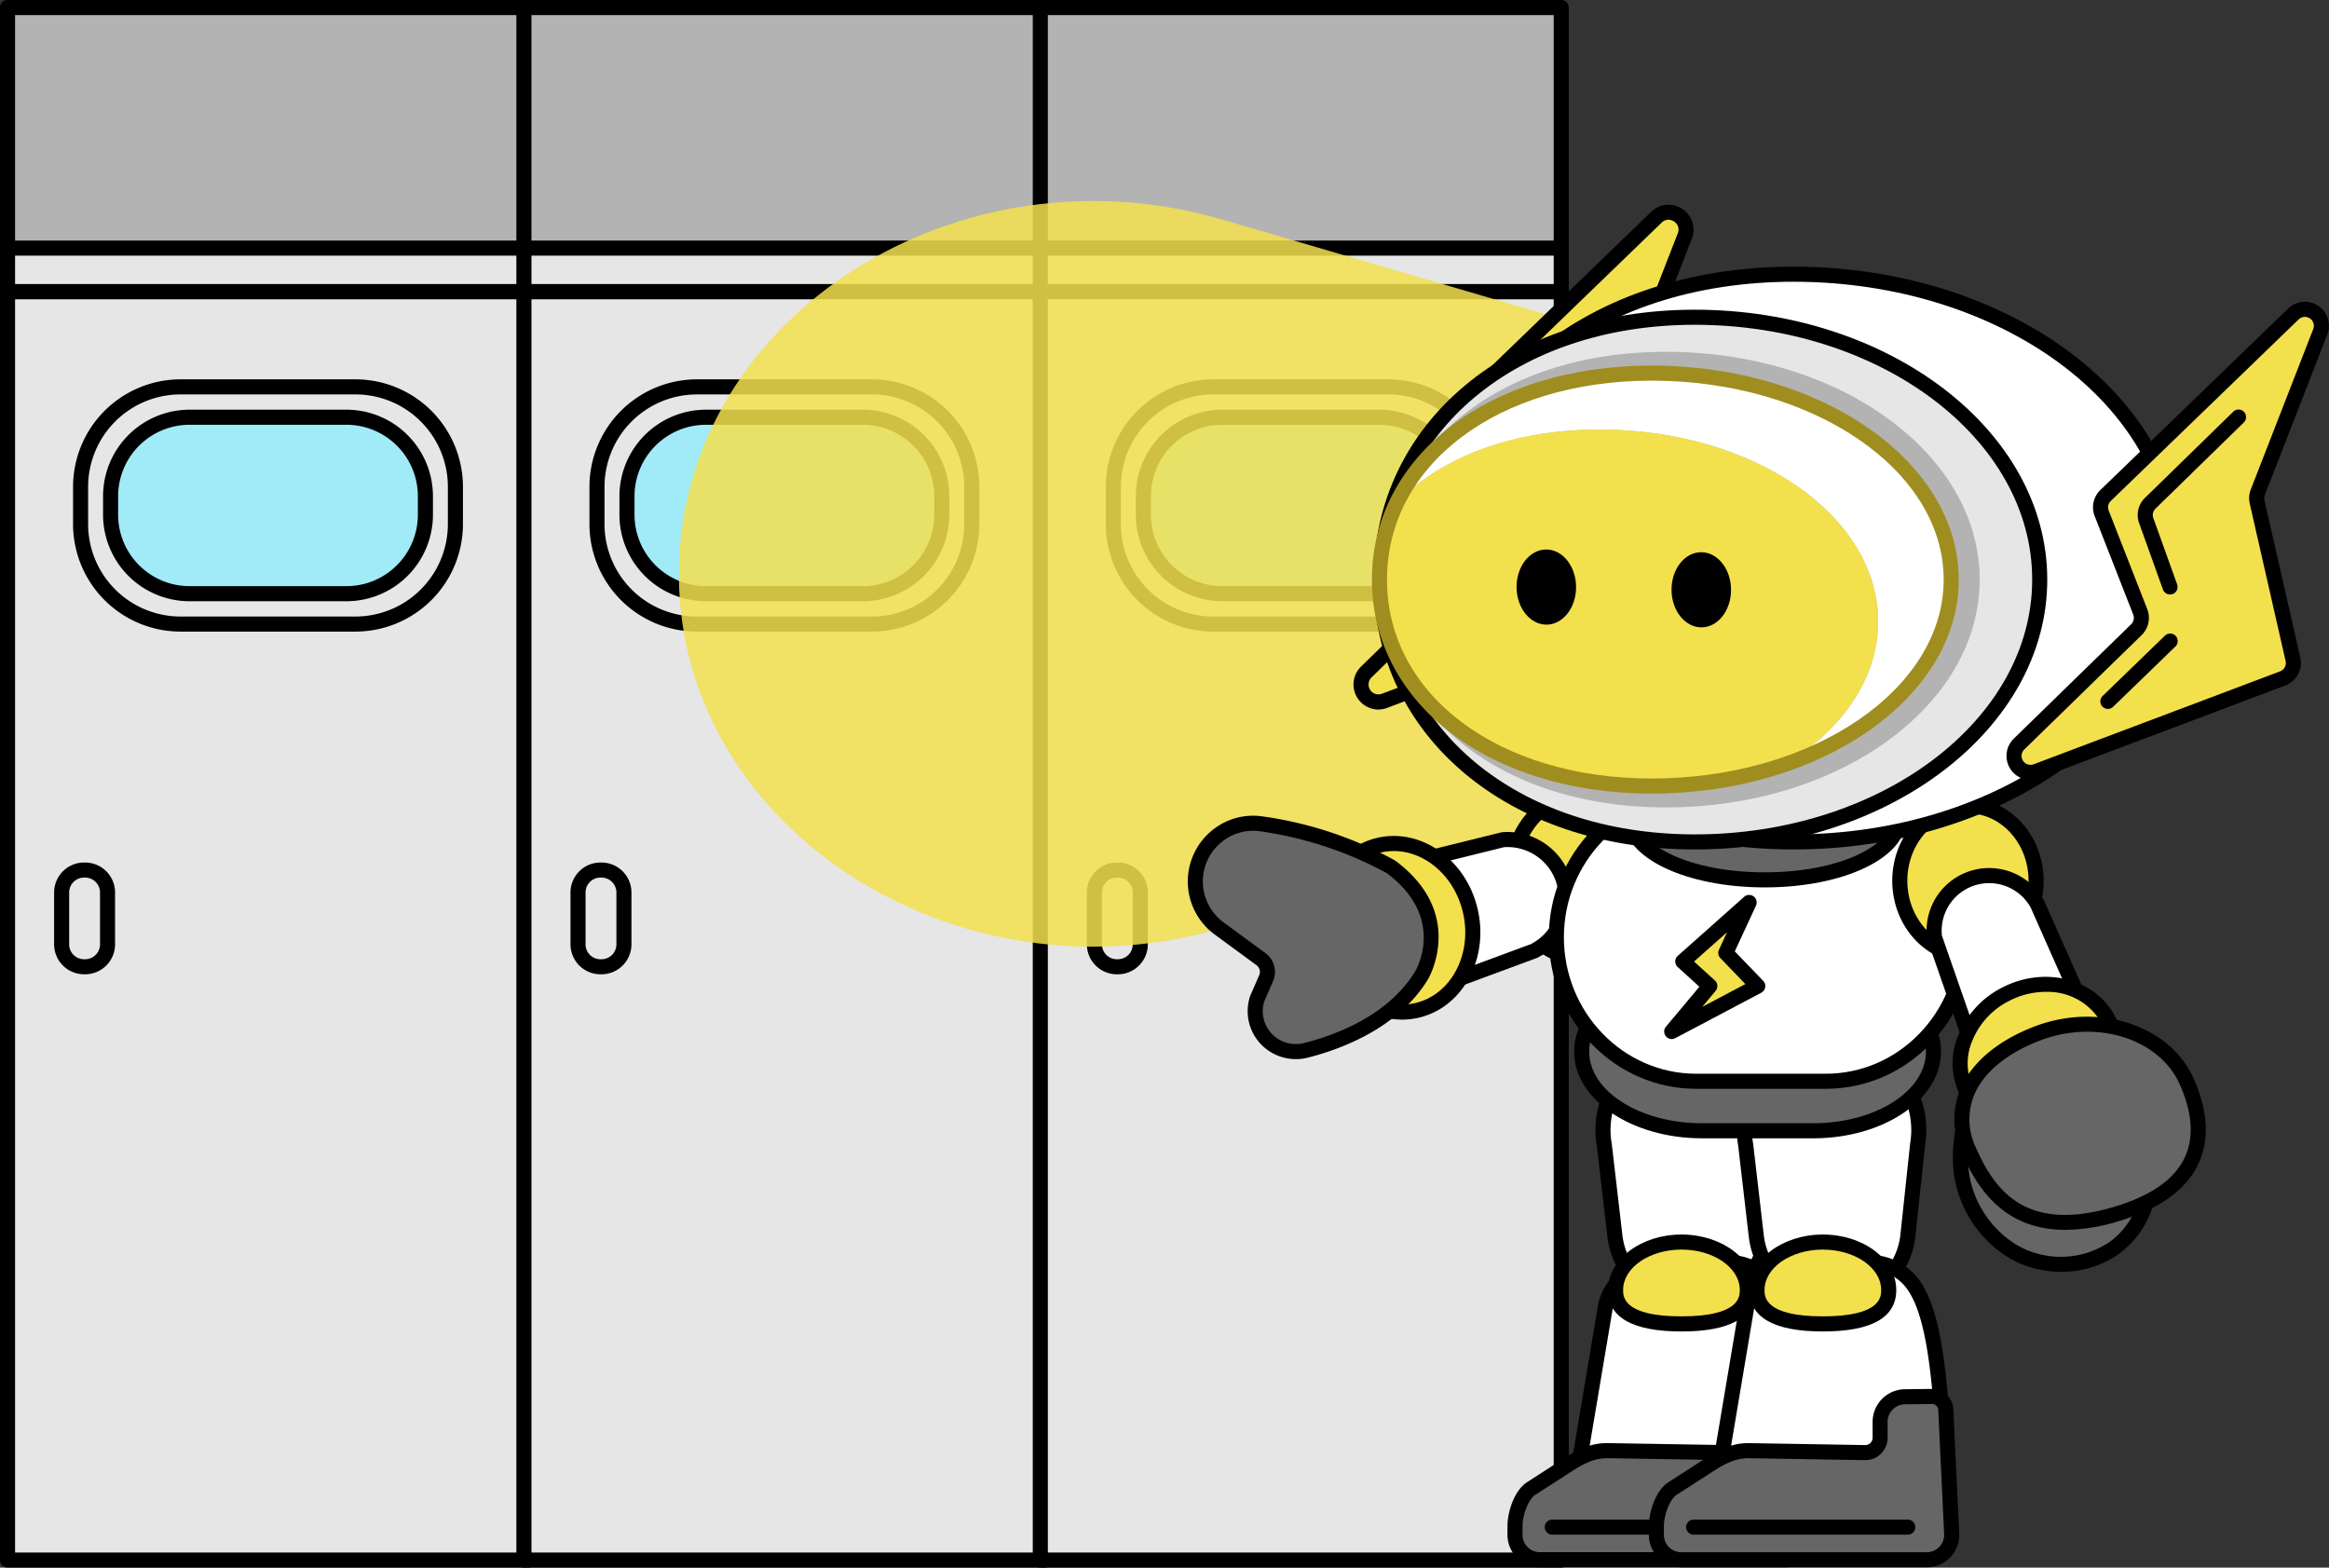
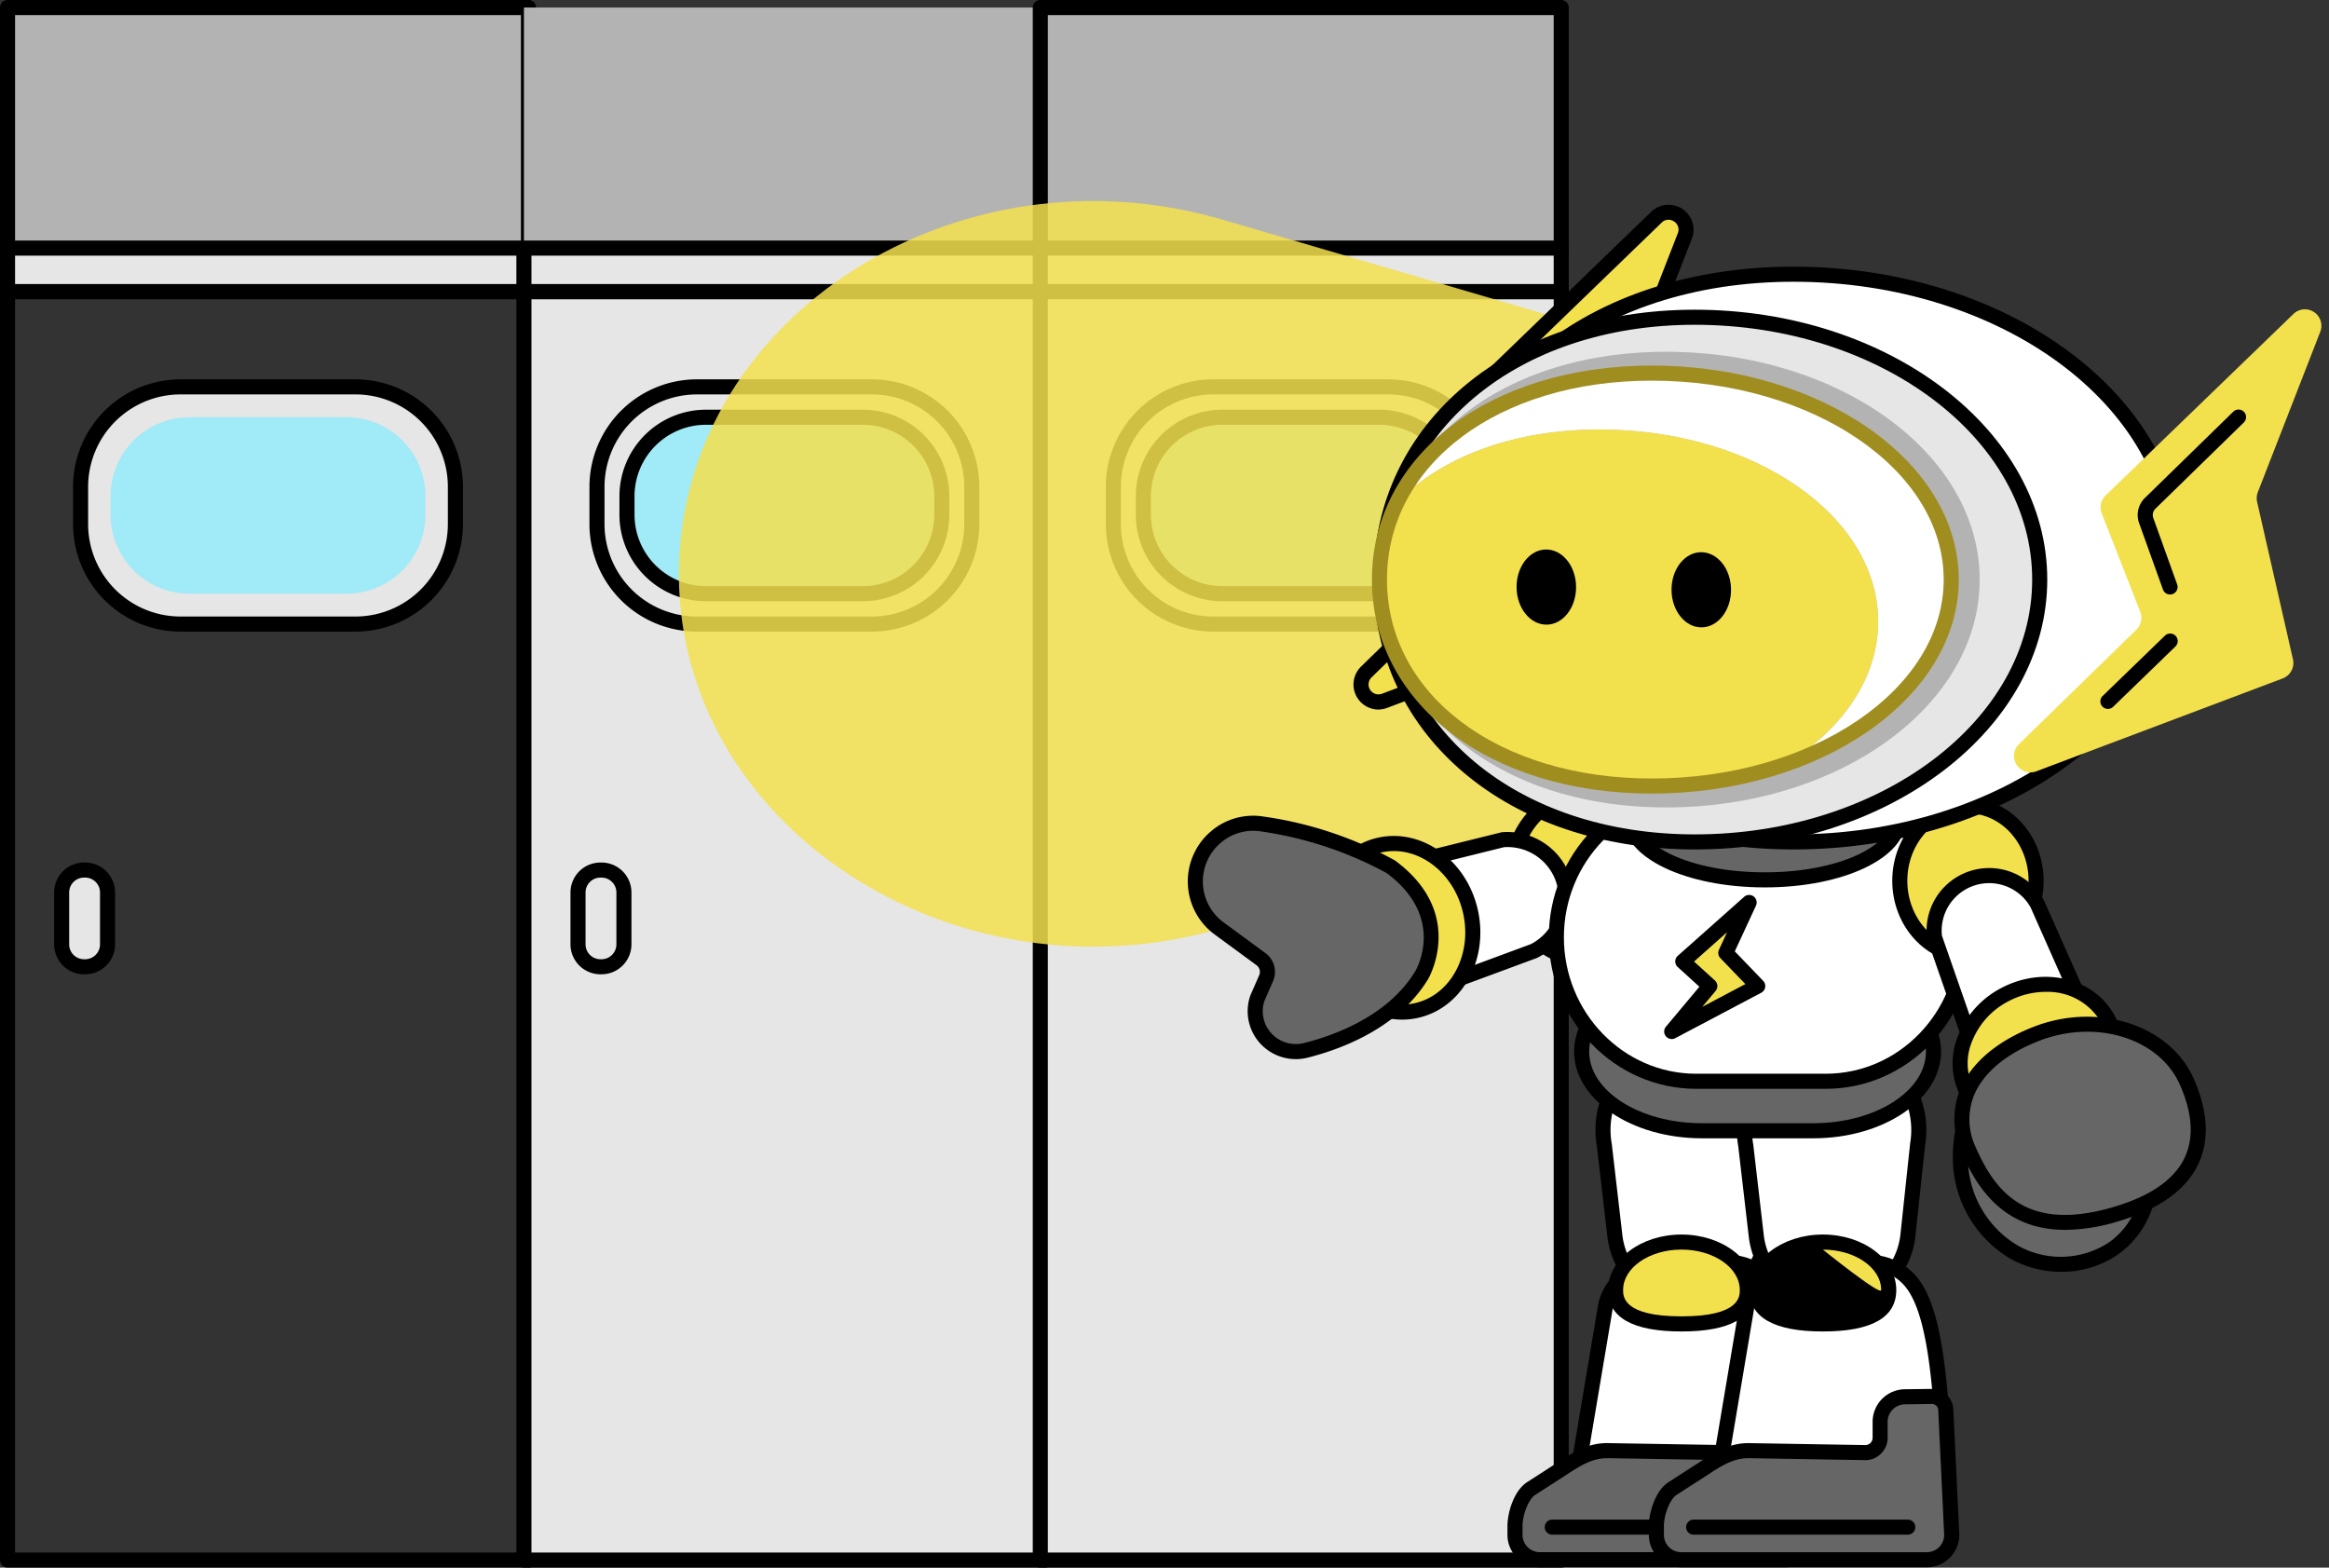
<svg xmlns="http://www.w3.org/2000/svg" id="グループ_7921" data-name="グループ 7921" width="438.022" height="294.805" viewBox="0 0 438.022 294.805">
  <rect x="0" y="0" width="438.022" height="294.805" fill="#333333" stroke="none" />
  <defs>
    <clipPath id="clip-path">
      <rect id="長方形_5041" data-name="長方形 5041" width="438.022" height="294.805" fill="none" />
    </clipPath>
    <clipPath id="clip-path-4">
      <rect id="長方形_5030" data-name="長方形 5030" width="238.86" height="140.227" transform="translate(127.682 37.804)" fill="none" />
    </clipPath>
  </defs>
  <g id="グループ_6305" data-name="グループ 6305" clip-path="url(#clip-path)">
-     <rect id="長方形_5020" data-name="長方形 5020" width="97.973" height="238.524" transform="translate(1.418 54.864)" fill="#e6e6e6" />
    <g id="グループ_6281" data-name="グループ 6281">
      <g id="グループ_6280" data-name="グループ 6280" clip-path="url(#clip-path)">
        <path id="パス_22197" data-name="パス 22197" d="M99.391,294.8H1.417A1.417,1.417,0,0,1,0,293.388V54.864a1.417,1.417,0,0,1,1.417-1.417H99.391a1.417,1.417,0,0,1,1.417,1.417V293.388a1.417,1.417,0,0,1-1.417,1.417M2.835,291.971H97.973V56.282H2.835Z" />
        <rect id="長方形_5021" data-name="長方形 5021" width="97.973" height="45.38" transform="translate(1.418 1.418)" fill="#b3b3b3" />
        <path id="パス_22198" data-name="パス 22198" d="M99.391,48.215H1.417A1.418,1.418,0,0,1,0,46.8V1.418A1.418,1.418,0,0,1,1.417,0H99.391a1.418,1.418,0,0,1,1.417,1.418V46.8a1.418,1.418,0,0,1-1.417,1.417M2.835,45.38H97.973V2.835H2.835Z" />
        <path id="パス_22199" data-name="パス 22199" d="M66.867,117.359H33.94A18.783,18.783,0,0,1,15.157,98.576V91.539A18.783,18.783,0,0,1,33.94,72.756H66.867A18.783,18.783,0,0,1,85.65,91.539v7.037a18.783,18.783,0,0,1-18.783,18.783" fill="#e6e6e6" />
        <path id="パス_22200" data-name="パス 22200" d="M66.867,118.777H33.94a20.224,20.224,0,0,1-20.2-20.2V91.539a20.224,20.224,0,0,1,20.2-20.2H66.867a20.224,20.224,0,0,1,20.2,20.2v7.037a20.224,20.224,0,0,1-20.2,20.2M33.94,74.173A17.385,17.385,0,0,0,16.575,91.539v7.037A17.385,17.385,0,0,0,33.94,115.942H66.867A17.385,17.385,0,0,0,84.232,98.576V91.539A17.385,17.385,0,0,0,66.867,74.173Z" />
        <path id="パス_22201" data-name="パス 22201" d="M65.16,111.65H35.648A14.848,14.848,0,0,1,20.8,96.8v-3.49A14.848,14.848,0,0,1,35.648,78.464H65.16A14.848,14.848,0,0,1,80.008,93.312V96.8A14.848,14.848,0,0,1,65.16,111.65" fill="#a1eaf7" />
-         <path id="パス_22202" data-name="パス 22202" d="M65.16,113.068H35.648A16.285,16.285,0,0,1,19.382,96.8V93.313A16.285,16.285,0,0,1,35.648,77.047H65.16A16.285,16.285,0,0,1,81.426,93.313V96.8A16.285,16.285,0,0,1,65.16,113.068M35.648,79.882A13.446,13.446,0,0,0,22.217,93.313V96.8a13.446,13.446,0,0,0,13.431,13.431H65.16A13.446,13.446,0,0,0,78.591,96.8V93.313A13.446,13.446,0,0,0,65.16,79.882Z" />
        <rect id="長方形_5022" data-name="長方形 5022" width="97.973" height="8.173" transform="translate(1.418 46.66)" fill="#e6e6e6" />
        <path id="パス_22203" data-name="パス 22203" d="M99.391,56.25H1.417A1.417,1.417,0,0,1,0,54.833V46.66a1.417,1.417,0,0,1,1.417-1.417H99.391a1.417,1.417,0,0,1,1.417,1.417v8.173a1.417,1.417,0,0,1-1.417,1.417M2.835,53.415H97.973V48.077H2.835Z" />
        <path id="パス_22204" data-name="パス 22204" d="M16.008,181.807h-.2a4.215,4.215,0,0,1-4.215-4.215v-9.754a4.215,4.215,0,0,1,4.215-4.214h.2a4.215,4.215,0,0,1,4.215,4.214v9.754a4.215,4.215,0,0,1-4.215,4.215" fill="#e6e6e6" />
        <path id="パス_22205" data-name="パス 22205" d="M16.009,183.224h-.2a5.639,5.639,0,0,1-5.632-5.632v-9.754a5.638,5.638,0,0,1,5.632-5.632h.2a5.638,5.638,0,0,1,5.632,5.632v9.754a5.639,5.639,0,0,1-5.632,5.632m-.2-18.184a2.8,2.8,0,0,0-2.8,2.8v9.754a2.8,2.8,0,0,0,2.8,2.8h.2a2.8,2.8,0,0,0,2.8-2.8v-9.754a2.8,2.8,0,0,0-2.8-2.8Z" />
        <rect id="長方形_5023" data-name="長方形 5023" width="97.973" height="238.524" transform="translate(98.536 54.864)" fill="#e6e6e6" />
        <path id="パス_22206" data-name="パス 22206" d="M196.509,294.8H98.536a1.417,1.417,0,0,1-1.418-1.417V54.864a1.417,1.417,0,0,1,1.418-1.417h97.973a1.416,1.416,0,0,1,1.417,1.417V293.388a1.416,1.416,0,0,1-1.417,1.417m-96.556-2.834h95.138V56.282H99.953Z" />
        <rect id="長方形_5024" data-name="長方形 5024" width="97.973" height="45.38" transform="translate(98.536 1.418)" fill="#b3b3b3" />
-         <path id="パス_22207" data-name="パス 22207" d="M196.509,48.215H98.536A1.418,1.418,0,0,1,97.118,46.8V1.418A1.418,1.418,0,0,1,98.536,0h97.973a1.417,1.417,0,0,1,1.417,1.418V46.8a1.417,1.417,0,0,1-1.417,1.417M99.953,45.38h95.138V2.835H99.953Z" />
        <path id="パス_22208" data-name="パス 22208" d="M163.985,117.359H131.058a18.783,18.783,0,0,1-18.783-18.783V91.539a18.783,18.783,0,0,1,18.783-18.783h32.927a18.783,18.783,0,0,1,18.783,18.783v7.037a18.783,18.783,0,0,1-18.783,18.783" fill="#e6e6e6" />
        <path id="パス_22209" data-name="パス 22209" d="M163.986,118.777H131.059a20.224,20.224,0,0,1-20.2-20.2V91.539a20.224,20.224,0,0,1,20.2-20.2h32.927a20.224,20.224,0,0,1,20.2,20.2v7.037a20.224,20.224,0,0,1-20.2,20.2m-32.927-44.6a17.385,17.385,0,0,0-17.365,17.366v7.037a17.385,17.385,0,0,0,17.365,17.366h32.927a17.385,17.385,0,0,0,17.365-17.366V91.539a17.385,17.385,0,0,0-17.365-17.366Z" />
        <path id="パス_22210" data-name="パス 22210" d="M162.278,111.65H132.766A14.848,14.848,0,0,1,117.918,96.8v-3.49a14.848,14.848,0,0,1,14.848-14.848h29.512a14.848,14.848,0,0,1,14.848,14.848V96.8a14.848,14.848,0,0,1-14.848,14.848" fill="#a1eaf7" />
        <path id="パス_22211" data-name="パス 22211" d="M162.278,113.068H132.766A16.285,16.285,0,0,1,116.5,96.8V93.313a16.285,16.285,0,0,1,16.266-16.266h29.512a16.285,16.285,0,0,1,16.266,16.266V96.8a16.285,16.285,0,0,1-16.266,16.266M132.766,79.882a13.446,13.446,0,0,0-13.431,13.431V96.8a13.446,13.446,0,0,0,13.431,13.431h29.512A13.446,13.446,0,0,0,175.709,96.8V93.313a13.446,13.446,0,0,0-13.431-13.431Z" />
        <rect id="長方形_5025" data-name="長方形 5025" width="97.973" height="8.173" transform="translate(98.536 46.66)" fill="#e6e6e6" />
        <path id="パス_22212" data-name="パス 22212" d="M196.509,56.25H98.536a1.417,1.417,0,0,1-1.418-1.417V46.66a1.417,1.417,0,0,1,1.418-1.417h97.973a1.416,1.416,0,0,1,1.417,1.417v8.173a1.416,1.416,0,0,1-1.417,1.417M99.953,53.415h95.138V48.077H99.953Z" />
        <path id="パス_22213" data-name="パス 22213" d="M113.126,181.807h-.2a4.215,4.215,0,0,1-4.215-4.215v-9.754a4.215,4.215,0,0,1,4.215-4.214h.2a4.215,4.215,0,0,1,4.215,4.214v9.754a4.215,4.215,0,0,1-4.215,4.215" fill="#e6e6e6" />
        <path id="パス_22214" data-name="パス 22214" d="M113.127,183.224h-.2a5.639,5.639,0,0,1-5.632-5.632v-9.754a5.638,5.638,0,0,1,5.632-5.632h.2a5.638,5.638,0,0,1,5.632,5.632v9.754a5.639,5.639,0,0,1-5.632,5.632m-.2-18.184a2.8,2.8,0,0,0-2.8,2.8v9.754a2.8,2.8,0,0,0,2.8,2.8h.2a2.8,2.8,0,0,0,2.8-2.8v-9.754a2.8,2.8,0,0,0-2.8-2.8Z" />
        <rect id="長方形_5026" data-name="長方形 5026" width="97.973" height="238.524" transform="translate(195.654 54.864)" fill="#e6e6e6" />
        <path id="パス_22215" data-name="パス 22215" d="M293.627,294.8H195.653a1.417,1.417,0,0,1-1.417-1.417V54.864a1.417,1.417,0,0,1,1.417-1.417h97.974a1.416,1.416,0,0,1,1.417,1.417V293.388a1.416,1.416,0,0,1-1.417,1.417m-96.556-2.834H292.21V56.282H197.071Z" />
        <rect id="長方形_5027" data-name="長方形 5027" width="97.973" height="45.38" transform="translate(195.654 1.418)" fill="#b3b3b3" />
        <path id="パス_22216" data-name="パス 22216" d="M293.627,48.215H195.653a1.418,1.418,0,0,1-1.417-1.417V1.418A1.418,1.418,0,0,1,195.653,0h97.974a1.417,1.417,0,0,1,1.417,1.418V46.8a1.417,1.417,0,0,1-1.417,1.417M197.071,45.38H292.21V2.835H197.071Z" />
        <path id="パス_22217" data-name="パス 22217" d="M261.1,117.359H228.176a18.783,18.783,0,0,1-18.783-18.783V91.539a18.783,18.783,0,0,1,18.783-18.783H261.1a18.783,18.783,0,0,1,18.783,18.783v7.037A18.783,18.783,0,0,1,261.1,117.359" fill="#e6e6e6" />
        <path id="パス_22218" data-name="パス 22218" d="M261.1,118.777H228.177a20.223,20.223,0,0,1-20.2-20.2V91.539a20.223,20.223,0,0,1,20.2-20.2H261.1a20.223,20.223,0,0,1,20.2,20.2v7.037a20.223,20.223,0,0,1-20.2,20.2m-32.927-44.6a17.386,17.386,0,0,0-17.366,17.366v7.037a17.386,17.386,0,0,0,17.366,17.366H261.1A17.386,17.386,0,0,0,278.47,98.576V91.539A17.386,17.386,0,0,0,261.1,74.173Z" />
        <path id="パス_22219" data-name="パス 22219" d="M259.4,111.65H229.884A14.848,14.848,0,0,1,215.036,96.8v-3.49a14.848,14.848,0,0,1,14.848-14.848H259.4a14.848,14.848,0,0,1,14.848,14.848V96.8A14.848,14.848,0,0,1,259.4,111.65" fill="#a1eaf7" />
        <path id="パス_22220" data-name="パス 22220" d="M259.4,113.068H229.884A16.284,16.284,0,0,1,213.619,96.8V93.313a16.284,16.284,0,0,1,16.265-16.266H259.4a16.284,16.284,0,0,1,16.264,16.266V96.8A16.283,16.283,0,0,1,259.4,113.068M229.884,79.882a13.447,13.447,0,0,0-13.431,13.431V96.8a13.447,13.447,0,0,0,13.431,13.431H259.4A13.446,13.446,0,0,0,272.827,96.8V93.313A13.446,13.446,0,0,0,259.4,79.882Z" />
        <rect id="長方形_5028" data-name="長方形 5028" width="97.973" height="8.173" transform="translate(195.654 46.66)" fill="#e6e6e6" />
        <path id="パス_22221" data-name="パス 22221" d="M293.627,56.25H195.653a1.417,1.417,0,0,1-1.417-1.417V46.66a1.417,1.417,0,0,1,1.417-1.417h97.974a1.416,1.416,0,0,1,1.417,1.417v8.173a1.416,1.416,0,0,1-1.417,1.417m-96.556-2.835H292.21V48.077H197.071Z" />
        <path id="パス_22222" data-name="パス 22222" d="M210.244,181.807h-.2a4.215,4.215,0,0,1-4.215-4.215v-9.754a4.215,4.215,0,0,1,4.215-4.214h.2a4.215,4.215,0,0,1,4.215,4.214v9.754a4.215,4.215,0,0,1-4.215,4.215" fill="#e6e6e6" />
-         <path id="パス_22223" data-name="パス 22223" d="M210.244,183.224h-.2a5.639,5.639,0,0,1-5.632-5.632v-9.754a5.638,5.638,0,0,1,5.632-5.632h.2a5.638,5.638,0,0,1,5.632,5.632v9.754a5.638,5.638,0,0,1-5.632,5.632m-.2-18.184a2.8,2.8,0,0,0-2.8,2.8v9.754a2.8,2.8,0,0,0,2.8,2.8h.2a2.8,2.8,0,0,0,2.8-2.8v-9.754a2.8,2.8,0,0,0-2.8-2.8Z" />
      </g>
    </g>
    <g id="グループ_6286" data-name="グループ 6286">
      <g id="グループ_6285" data-name="グループ 6285" clip-path="url(#clip-path)">
        <g id="グループ_6284" data-name="グループ 6284" opacity="0.85" style="mix-blend-mode: screen;isolation: isolate">
          <g id="グループ_6283" data-name="グループ 6283">
            <g id="グループ_6282" data-name="グループ 6282" clip-path="url(#clip-path-4)">
              <path id="パス_22224" data-name="パス 22224" d="M366.542,109.19c0-22.663-26.592-41.47-61.513-45.154l.059-.718L229.914,41.305C180.25,26.762,129.007,59.284,127.707,106.17c-1.347,48.624,51.548,83.655,102.894,68.145l64.021-19.339c39.908-.694,71.92-20.92,71.92-45.786" fill="#f3e04d" />
            </g>
          </g>
        </g>
      </g>
    </g>
    <g id="グループ_6288" data-name="グループ 6288">
      <g id="グループ_6287" data-name="グループ 6287" clip-path="url(#clip-path)">
        <path id="パス_22225" data-name="パス 22225" d="M301.729,215.346l1.989,17.1a14.349,14.349,0,0,0,28.52-.135l1.835-17.2a16.4,16.4,0,1,0-32.344.239" fill="#fff" />
        <path id="パス_22226" data-name="パス 22226" d="M317.97,246.548A15.763,15.763,0,0,1,302.31,232.6l-1.984-17.055a17.818,17.818,0,0,1,17.43-20.865h.126a17.818,17.818,0,0,1,17.591,20.647l-1.826,17.125a15.735,15.735,0,0,1-15.677,14.092m-.088-49.029h-.106A14.983,14.983,0,0,0,303.125,215.1c.005.027.009.055.013.082l1.988,17.095a12.931,12.931,0,0,0,25.7-.122l1.836-17.2a14.987,14.987,0,0,0-14.782-17.437" />
        <path id="パス_22227" data-name="パス 22227" d="M333.088,241.4c3.255,4.327,4.968,13.007,5.829,30.035a9.061,9.061,0,0,1-2.931,7.153l-3.123,2.851c-1.664,1.521-3.837,4.828-6.092,4.828H306.215c-4.4,0-8.168-5.641-8.907-9.984a9.028,9.028,0,0,1,0-3.015l4.718-28.056a10.077,10.077,0,0,1,9.5-7.487l13.292-.311a10.042,10.042,0,0,1,8.27,3.986" fill="#fff" />
        <path id="パス_22228" data-name="パス 22228" d="M326.77,287.679H306.215c-5.413,0-9.529-6.6-10.3-11.164a10.439,10.439,0,0,1,0-3.487l4.718-28.056q.01-.064.027-.129a11.553,11.553,0,0,1,10.84-8.54l13.292-.312a11.524,11.524,0,0,1,9.437,4.552c3.466,4.608,5.237,13.535,6.111,30.815a10.44,10.44,0,0,1-3.392,8.271l-3.121,2.852c-.39.356-.845.859-1.326,1.392-1.61,1.784-3.435,3.806-5.723,3.806M303.409,245.51,298.7,273.5a7.579,7.579,0,0,0,0,2.541c.692,4.073,4.123,8.806,7.51,8.806H326.77c1.028,0,2.526-1.659,3.618-2.871.529-.585,1.028-1.138,1.519-1.587l3.122-2.852A7.618,7.618,0,0,0,337.5,271.5c-.832-16.443-2.491-25.192-5.547-29.253h0a8.557,8.557,0,0,0-7.1-3.421l-13.292.312a8.7,8.7,0,0,0-8.149,6.373" />
        <path id="パス_22229" data-name="パス 22229" d="M336.693,262.612l-5.051.065a4.7,4.7,0,0,0-4.637,4.7v3a2.8,2.8,0,0,1-2.845,2.8l-21.8-.365c-3.3-.055-5.846,1.572-8.6,3.385l-5.8,3.731c-1.9,1.25-3.041,4.781-3.041,7.054v1.668a4.672,4.672,0,0,0,4.671,4.672h46.2a4.671,4.671,0,0,0,4.664-4.934L339.351,265.1a2.628,2.628,0,0,0-2.658-2.488" fill="#666" />
        <path id="パス_22230" data-name="パス 22230" d="M335.8,294.738H289.6a6.1,6.1,0,0,1-6.089-6.089v-1.668c0-2.414,1.141-6.567,3.679-8.237L293,275c2.738-1.8,5.6-3.67,9.392-3.61l21.8.365a1.38,1.38,0,0,0,1.4-1.381v-3a6.135,6.135,0,0,1,6.036-6.115l5.051-.065h.052a4.037,4.037,0,0,1,4.04,3.831l1.112,23.3a6.088,6.088,0,0,1-6.081,6.418m-33.592-20.511c-2.873,0-5.2,1.532-7.663,3.152l-5.809,3.74c-1.341.883-2.392,3.879-2.392,5.862v1.668A3.258,3.258,0,0,0,289.6,291.9h46.2a3.257,3.257,0,0,0,3.25-3.438l-1.113-23.3a1.225,1.225,0,0,0-1.224-1.138l-5.051.065a3.292,3.292,0,0,0-3.238,3.28v3a4.179,4.179,0,0,1-1.259,3.006,4.017,4.017,0,0,1-3.026,1.21l-21.8-.365h-.135" />
        <line id="線_767" data-name="線 767" x2="40.267" transform="translate(291.939 287.19)" fill="#666" />
        <path id="パス_22231" data-name="パス 22231" d="M332.2,288.608H291.938a1.417,1.417,0,0,1,0-2.834H332.2a1.417,1.417,0,1,1,0,2.834" />
        <path id="パス_22232" data-name="パス 22232" d="M328.627,242.6c0,4.982-5.547,6.375-12.389,6.375s-12.39-1.393-12.39-6.375,5.547-9.021,12.39-9.021,12.389,4.039,12.389,9.021" fill="#f3e04d" />
        <path id="パス_22233" data-name="パス 22233" d="M316.237,250.394c-9.161,0-13.807-2.621-13.807-7.792,0-5.755,6.194-10.438,13.807-10.438s13.807,4.683,13.807,10.438c0,5.171-4.646,7.792-13.807,7.792m0-15.4c-6.05,0-10.973,3.411-10.973,7.6,0,1.227,0,4.959,10.973,4.959s10.973-3.732,10.973-4.959c0-4.193-4.923-7.6-10.973-7.6" />
      </g>
    </g>
    <g id="グループ_6290" data-name="グループ 6290">
      <g id="グループ_6289" data-name="グループ 6289" clip-path="url(#clip-path)">
        <path id="パス_22234" data-name="パス 22234" d="M328.322,215.346l1.989,17.1a14.349,14.349,0,0,0,28.52-.135l1.835-17.2a16.4,16.4,0,1,0-32.344.239" fill="#fff" />
        <path id="パス_22235" data-name="パス 22235" d="M344.564,246.548A15.766,15.766,0,0,1,328.9,232.6l-1.984-17.055a17.819,17.819,0,0,1,17.43-20.865h.126a17.819,17.819,0,0,1,17.591,20.648l-1.825,17.124a15.736,15.736,0,0,1-15.677,14.092m-.089-49.029h-.106A14.985,14.985,0,0,0,329.718,215.1c.005.027.009.055.013.082l1.988,17.095a12.931,12.931,0,0,0,25.7-.122l1.835-17.2a14.987,14.987,0,0,0-14.782-17.437" />
        <path id="パス_22236" data-name="パス 22236" d="M359.681,241.4c3.255,4.327,4.968,13.007,5.829,30.035a9.061,9.061,0,0,1-2.931,7.153l-3.123,2.851c-1.664,1.521-3.837,4.828-6.092,4.828H332.808c-4.4,0-8.168-5.641-8.907-9.984a9.028,9.028,0,0,1,0-3.015l4.718-28.056a10.077,10.077,0,0,1,9.5-7.487l13.292-.311a10.042,10.042,0,0,1,8.27,3.986" fill="#fff" />
        <path id="パス_22237" data-name="パス 22237" d="M353.364,287.679H332.808c-5.411,0-9.528-6.6-10.305-11.163a10.445,10.445,0,0,1,0-3.488l4.719-28.056q.011-.064.027-.129a11.553,11.553,0,0,1,10.84-8.54l13.292-.312a11.537,11.537,0,0,1,9.436,4.552c3.466,4.608,5.237,13.535,6.111,30.815a10.443,10.443,0,0,1-3.39,8.271l-3.123,2.852c-.39.356-.845.859-1.326,1.392-1.61,1.784-3.435,3.806-5.722,3.806M330,245.51,325.3,273.5a7.579,7.579,0,0,0,0,2.541c.692,4.073,4.124,8.806,7.51,8.806h20.556c1.027,0,2.525-1.659,3.618-2.871.528-.585,1.027-1.138,1.518-1.587l3.123-2.852A7.62,7.62,0,0,0,364.1,271.5c-.832-16.443-2.491-25.192-5.547-29.253h0a8.555,8.555,0,0,0-7.1-3.421l-13.292.312A8.7,8.7,0,0,0,330,245.51" />
        <path id="パス_22238" data-name="パス 22238" d="M363.287,262.612l-5.051.065a4.7,4.7,0,0,0-4.637,4.7v3a2.8,2.8,0,0,1-2.845,2.8l-21.8-.365c-3.3-.055-5.846,1.572-8.6,3.385l-5.8,3.731c-1.9,1.25-3.041,4.781-3.041,7.054v1.668a4.671,4.671,0,0,0,4.671,4.672h46.2a4.671,4.671,0,0,0,4.664-4.934L365.945,265.1a2.628,2.628,0,0,0-2.658-2.488" fill="#666" />
        <path id="パス_22239" data-name="パス 22239" d="M362.392,294.738h-46.2a6.1,6.1,0,0,1-6.088-6.089v-1.668c0-2.415,1.14-6.567,3.678-8.237l5.811-3.74c2.737-1.8,5.6-3.67,9.391-3.61l21.8.365a1.427,1.427,0,0,0,.991-.395,1.382,1.382,0,0,0,.413-.987l0-3a6.136,6.136,0,0,1,6.037-6.116l5.05-.065h.053a4.035,4.035,0,0,1,4.039,3.832l1.112,23.294a6.09,6.09,0,0,1-6.08,6.418M328.8,274.227c-2.873,0-5.2,1.532-7.663,3.152l-5.811,3.74c-1.34.883-2.39,3.879-2.39,5.862v1.668a3.258,3.258,0,0,0,3.254,3.255h46.2a3.256,3.256,0,0,0,3.249-3.438l-1.112-23.3a1.177,1.177,0,0,0-1.225-1.138l-5.05.065a3.292,3.292,0,0,0-3.239,3.28l0,3a4.185,4.185,0,0,1-1.26,3.008,4.109,4.109,0,0,1-3.025,1.209l-21.8-.365H328.8" />
        <line id="線_768" data-name="線 768" x2="40.267" transform="translate(318.532 287.19)" fill="#666" />
        <path id="パス_22240" data-name="パス 22240" d="M358.8,288.608H318.532a1.417,1.417,0,1,1,0-2.834H358.8a1.417,1.417,0,0,1,0,2.834" />
        <path id="パス_22241" data-name="パス 22241" d="M355.22,242.6c0,4.982-5.547,6.375-12.389,6.375s-12.39-1.393-12.39-6.375,5.547-9.021,12.39-9.021,12.389,4.039,12.389,9.021" fill="#f3e04d" />
-         <path id="パス_22242" data-name="パス 22242" d="M342.83,250.394c-9.161,0-13.806-2.621-13.806-7.792,0-5.755,6.194-10.438,13.806-10.438s13.807,4.683,13.807,10.438c0,5.171-4.646,7.792-13.807,7.792m0-15.4c-6.05,0-10.972,3.411-10.972,7.6,0,1.227,0,4.959,10.972,4.959S353.8,243.829,353.8,242.6c0-4.193-4.923-7.6-10.973-7.6" />
+         <path id="パス_22242" data-name="パス 22242" d="M342.83,250.394c-9.161,0-13.806-2.621-13.806-7.792,0-5.755,6.194-10.438,13.806-10.438s13.807,4.683,13.807,10.438c0,5.171-4.646,7.792-13.807,7.792m0-15.4S353.8,243.829,353.8,242.6c0-4.193-4.923-7.6-10.973-7.6" />
      </g>
    </g>
    <g id="グループ_6292" data-name="グループ 6292">
      <g id="グループ_6291" data-name="グループ 6291" clip-path="url(#clip-path)">
        <path id="パス_22243" data-name="パス 22243" d="M309.924,164.878c0,8.434-5.738,15.27-12.817,15.27s-12.817-6.836-12.817-15.27,5.738-15.27,12.817-15.27,12.817,6.836,12.817,15.27" fill="#f3e04d" />
        <path id="パス_22244" data-name="パス 22244" d="M297.107,181.565c-7.849,0-14.234-7.485-14.234-16.686s6.385-16.688,14.234-16.688,14.233,7.485,14.233,16.688-6.384,16.686-14.233,16.686m0-30.54c-6.286,0-11.4,6.215-11.4,13.854s5.114,13.852,11.4,13.852,11.4-6.215,11.4-13.852-5.114-13.854-11.4-13.854" />
        <path id="パス_22245" data-name="パス 22245" d="M294.391,166.885h0a11.073,11.073,0,0,1-5.926,11.976l-14.785,5.468a11.074,11.074,0,0,1-15.76-7.487l-.523-1.675a11.073,11.073,0,0,1,9.945-13.457l15.309-3.794a11.074,11.074,0,0,1,11.74,8.969" fill="#fff" />
        <path id="パス_22246" data-name="パス 22246" d="M268.729,186.924a12.518,12.518,0,0,1-12.179-9.714l-.506-1.62q-.018-.057-.03-.114a12.491,12.491,0,0,1,11.1-15.17l15.2-3.766a1.267,1.267,0,0,1,.23-.037,12.492,12.492,0,0,1,6.559,23.626,1.2,1.2,0,0,1-.143.061l-14.714,5.442a12.452,12.452,0,0,1-5.513,1.292M258.768,174.8l.505,1.617c.011.037.022.075.03.113a9.656,9.656,0,0,0,13.743,6.53,1.208,1.208,0,0,1,.143-.061l14.709-5.442a9.69,9.69,0,0,0,5.1-10.408h0a9.646,9.646,0,0,0-10.124-7.829l-15.191,3.765a1.482,1.482,0,0,1-.231.037,9.655,9.655,0,0,0-8.684,11.679m29.7,4.059h0Z" />
        <path id="パス_22247" data-name="パス 22247" d="M276.555,171.433c1.919,8.591-2.635,16.92-10.172,18.6s-15.2-3.918-17.119-12.509,2.636-16.92,10.172-18.6,15.2,3.917,17.119,12.508" fill="#f3e04d" />
        <path id="パス_22248" data-name="パス 22248" d="M263.7,191.749c-7.235,0-13.979-5.7-15.813-13.914-2.086-9.34,2.959-18.444,11.246-20.294s16.725,4.243,18.811,13.583-2.959,18.444-11.246,20.294a13.7,13.7,0,0,1-3,.331m-1.562-31.7a10.939,10.939,0,0,0-2.388.263c-6.76,1.509-10.841,9.095-9.1,16.911s8.664,12.943,15.427,11.434,10.842-9.095,9.1-16.911c-1.54-6.893-7.107-11.7-13.04-11.7" />
        <path id="パス_22249" data-name="パス 22249" d="M261.57,163a71.321,71.321,0,0,0-24.615-8.1,10.938,10.938,0,0,0-7.684,19.687l7.874,5.783a2.994,2.994,0,0,1,.971,3.612l-1.648,3.771a7.613,7.613,0,0,0,9.089,9.787c6.115-1.532,16.467-5.327,21.811-14.129,0,0,6.725-11.132-5.8-20.408" fill="#666" />
        <path id="パス_22250" data-name="パス 22250" d="M243.717,199.178a9.083,9.083,0,0,1-6.984-3.268,8.977,8.977,0,0,1-1.61-8.61c.014-.04.029-.08.046-.119l1.648-3.772a1.569,1.569,0,0,0-.511-1.9l-7.874-5.782a12.371,12.371,0,0,1-.4-19.622,12.163,12.163,0,0,1,9.091-2.616,72.022,72.022,0,0,1,25.163,8.288,1.433,1.433,0,0,1,.129.084c13.4,9.929,6.24,22.157,6.166,22.28-5.663,9.329-16.64,13.258-22.679,14.77a8.988,8.988,0,0,1-2.184.269m-5.924-10.924a6.165,6.165,0,0,0,1.124,5.85,6.24,6.24,0,0,0,6.295,2.055c5.618-1.406,15.808-5.029,20.943-13.489.242-.4,5.842-10.13-5.362-18.484a70.5,70.5,0,0,0-24.005-7.884,9.332,9.332,0,0,0-6.983,2.012,9.536,9.536,0,0,0,.3,15.126l7.874,5.782a4.387,4.387,0,0,1,1.432,5.322Z" />
      </g>
    </g>
    <g id="グループ_6294" data-name="グループ 6294">
      <g id="グループ_6293" data-name="グループ 6293" clip-path="url(#clip-path)">
        <path id="パス_22251" data-name="パス 22251" d="M341.022,212.651H320.083c-12.493,0-22.619-6.668-22.619-14.893s10.126-14.893,22.619-14.893h20.939c12.492,0,22.618,6.667,22.618,14.893s-10.126,14.893-22.618,14.893" fill="#666" />
        <path id="パス_22252" data-name="パス 22252" d="M341.021,214.068H320.082c-13.253,0-24.035-7.316-24.035-16.309s10.782-16.311,24.035-16.311h20.939c13.253,0,24.036,7.316,24.036,16.311s-10.783,16.309-24.036,16.309m-20.939-29.786c-11.69,0-21.2,6.046-21.2,13.477s9.511,13.475,21.2,13.475h20.939c11.691,0,21.2-6.045,21.2-13.475s-9.511-13.477-21.2-13.477Z" />
        <path id="パス_22253" data-name="パス 22253" d="M343.374,203.343H319.018c-14.531,0-26.31-12.122-26.31-27.076s11.779-27.077,26.31-27.077h24.356c14.531,0,26.309,12.122,26.309,27.077s-11.778,27.076-26.309,27.076" fill="#fff" />
        <path id="パス_22254" data-name="パス 22254" d="M343.374,204.76H319.018c-15.288,0-27.726-12.782-27.726-28.494s12.438-28.493,27.726-28.493h24.356c15.29,0,27.727,12.782,27.727,28.493s-12.437,28.494-27.727,28.494m-24.356-54.153c-13.726,0-24.892,11.511-24.892,25.659s11.166,25.66,24.892,25.66h24.356c13.726,0,24.893-11.511,24.893-25.66s-11.167-25.659-24.893-25.659Z" />
        <path id="パス_22255" data-name="パス 22255" d="M357.057,154.135c0,6.258-11.258,11.331-25.146,11.331s-25.146-5.073-25.146-11.331S318.024,142.8,331.911,142.8s25.146,5.073,25.146,11.331" fill="#666" />
        <path id="パス_22256" data-name="パス 22256" d="M331.911,166.883c-14.9,0-26.562-5.6-26.562-12.748s11.666-12.748,26.562-12.748,26.563,5.6,26.563,12.748-11.667,12.748-26.563,12.748m0-22.662c-14.193,0-23.729,5.126-23.729,9.914s9.536,9.914,23.729,9.914,23.729-5.126,23.729-9.914-9.535-9.914-23.729-9.914" />
        <path id="パス_22257" data-name="パス 22257" d="M328.966,169.722l-12.48,11.093,5.085,4.622-7.165,8.551,16.178-8.551-6.009-6.24Z" fill="#f3e04d" />
        <path id="パス_22258" data-name="パス 22258" d="M314.407,195.4a1.416,1.416,0,0,1-1.087-2.327l6.29-7.508-4.077-3.706a1.418,1.418,0,0,1,.011-2.108l12.48-11.093a1.418,1.418,0,0,1,2.228,1.655l-3.984,8.6,5.336,5.541a1.417,1.417,0,0,1-.358,2.236l-16.178,8.551a1.412,1.412,0,0,1-.661.164m4.2-14.578,3.918,3.562a1.417,1.417,0,0,1,.133,1.959l-2.521,3.008,8.12-4.292-4.7-4.883a1.418,1.418,0,0,1-.265-1.58l1.526-3.293Z" />
      </g>
    </g>
    <g id="グループ_6296" data-name="グループ 6296">
      <g id="グループ_6295" data-name="グループ 6295" clip-path="url(#clip-path)">
        <path id="パス_22259" data-name="パス 22259" d="M382.934,165.638c0,7.785-5.738,14.1-12.817,14.1s-12.817-6.311-12.817-14.1,5.738-14.1,12.817-14.1,12.817,6.311,12.817,14.1" fill="#f3e04d" />
        <path id="パス_22260" data-name="パス 22260" d="M370.117,181.15c-7.849,0-14.234-6.959-14.234-15.512s6.385-15.514,14.234-15.514,14.233,6.959,14.233,15.514-6.384,15.512-14.233,15.512m0-28.192c-6.286,0-11.4,5.688-11.4,12.68s5.114,12.678,11.4,12.678,11.4-5.687,11.4-12.678-5.114-12.68-11.4-12.68" />
        <path id="パス_22261" data-name="パス 22261" d="M371.748,164.937h0A10.354,10.354,0,0,1,383.167,170l8.046,18.127a10.353,10.353,0,0,1-6.379,15.014l-1.543.554a10.353,10.353,0,0,1-12.96-8.764l-6.5-18.68a10.353,10.353,0,0,1,7.919-11.318" fill="#fff" />
        <path id="パス_22262" data-name="パス 22262" d="M380.609,205.47a11.771,11.771,0,0,1-11.666-10.208l-6.453-18.541a1.352,1.352,0,0,1-.069-.3,11.771,11.771,0,0,1,21.986-7.106c.02.036.039.073.056.111l8.02,18.072a11.771,11.771,0,0,1-7.223,17l-1.49.535-.113.035a11.82,11.82,0,0,1-3.048.4m-15.39-29.531,6.45,18.531a1.508,1.508,0,0,1,.069.3,8.936,8.936,0,0,0,11.13,7.578l1.487-.534c.037-.013.075-.024.112-.035a8.935,8.935,0,0,0,5.5-12.959c-.02-.036-.038-.073-.056-.111L381.9,170.638a8.937,8.937,0,0,0-16.679,5.3" />
        <path id="パス_22263" data-name="パス 22263" d="M396.564,191.858c3.327,6.477.076,14.783-7.261,18.552s-15.982,1.573-19.309-4.9-.076-14.783,7.261-18.551,15.982-1.574,19.309,4.9" fill="#f3e04d" />
        <path id="パス_22264" data-name="パス 22264" d="M381.827,213.675a16.383,16.383,0,0,1-4.031-.5A13.538,13.538,0,0,1,368.3,194.7a17.308,17.308,0,0,1,8.3-9.005c8.024-4.12,17.539-1.644,21.218,5.517s.145,16.341-7.875,20.46a17.8,17.8,0,0,1-8.123,2m2.91-27.143a14.979,14.979,0,0,0-6.835,1.684,14.475,14.475,0,0,0-6.957,7.516,10.709,10.709,0,0,0,7.548,14.7,14.485,14.485,0,0,0,10.162-1.279c6.63-3.4,9.612-10.872,6.648-16.643a11.585,11.585,0,0,0-10.566-5.974" />
        <path id="パス_22265" data-name="パス 22265" d="M374.342,201.547a25.585,25.585,0,0,0-5.56,18.176,20.649,20.649,0,0,0,9.97,15.728,17.99,17.99,0,0,0,18.479-.5c5.413-3.635,8.3-10.845,6.448-17.027" fill="#666" />
        <path id="パス_22266" data-name="パス 22266" d="M387.658,239.176a19.548,19.548,0,0,1-9.6-2.491,22.1,22.1,0,0,1-10.682-16.815,26.939,26.939,0,0,1,5.856-19.2,1.417,1.417,0,0,1,2.227,1.754,24.092,24.092,0,0,0-5.265,17.151,19.228,19.228,0,0,0,9.26,14.643,16.514,16.514,0,0,0,16.99-.444c4.989-3.35,7.517-9.989,5.881-15.443a1.417,1.417,0,0,1,2.715-.814c2.011,6.7-.94,14.53-7.016,18.61a18.623,18.623,0,0,1-10.362,3.049" />
        <path id="パス_22267" data-name="パス 22267" d="M411.29,203.435c4.129,9.369,3.516,19.847-13.171,24.847-16.816,5.04-23.65-2.476-27.779-11.845s1.423-17.73,12.826-22.083,24-.288,28.124,9.081" fill="#666" />
        <path id="パス_22268" data-name="パス 22268" d="M388.439,231.287c-11.526,0-16.533-7.784-19.4-14.28a15.138,15.138,0,0,1-.37-12.177c2.069-4.955,7.036-9.147,13.987-11.8,12.075-4.61,25.5-.2,29.927,9.835,2.678,6.077,2.984,11.439.907,15.939-2.255,4.891-7.292,8.536-14.967,10.836a35.267,35.267,0,0,1-10.088,1.648m4.115-37.263a24.949,24.949,0,0,0-8.882,1.653c-6.219,2.374-10.616,6.013-12.383,10.244a12.216,12.216,0,0,0,.348,9.944c3.634,8.244,9.574,16.008,26.075,11.059,6.863-2.056,11.308-5.188,13.209-9.308,1.721-3.73,1.408-8.309-.928-13.61-2.772-6.289-9.742-9.982-17.439-9.982" />
      </g>
    </g>
    <g id="グループ_6298" data-name="グループ 6298">
      <g id="グループ_6297" data-name="グループ 6297" clip-path="url(#clip-path)">
        <path id="パス_22269" data-name="パス 22269" d="M311.534,40.845,274.176,76.938a3.279,3.279,0,0,0-.775,3.553l7.666,19.591a3.278,3.278,0,0,1-.765,3.543l-23.341,22.75a3.279,3.279,0,0,0,3.445,5.416L309.4,113.319a3.279,3.279,0,0,0,2.04-3.8L304.3,78.212a3.282,3.282,0,0,1,.141-1.918l12.422-31.9a3.279,3.279,0,0,0-5.334-3.548" fill="#f3e04d" />
        <path id="パス_22270" data-name="パス 22270" d="M259.189,133.437a4.712,4.712,0,0,1-3.218-8.077l23.341-22.75a1.861,1.861,0,0,0,.435-2.013L272.08,81.008a4.687,4.687,0,0,1,1.11-5.088l37.36-36.094a4.695,4.695,0,0,1,7.637,5.081l-12.421,31.9a1.859,1.859,0,0,0-.08,1.089l7.135,31.309a4.712,4.712,0,0,1-2.922,5.438l-48.993,18.472a4.839,4.839,0,0,1-1.717.32m54.593-92.116a1.791,1.791,0,0,0-1.264.543h0L275.16,77.958a1.858,1.858,0,0,0-.439,2.017l7.667,19.59a4.692,4.692,0,0,1-1.1,5.075L257.95,127.39a1.862,1.862,0,0,0,1.956,3.075L308.9,111.992a1.867,1.867,0,0,0,1.158-2.155l-7.134-31.309a4.666,4.666,0,0,1,.2-2.748l12.421-31.9a1.79,1.79,0,0,0-.7-2.226,1.944,1.944,0,0,0-1.061-.332m-2.248-.476h0Z" />
      </g>
    </g>
    <g id="グループ_6300" data-name="グループ 6300">
      <g id="グループ_6299" data-name="グループ 6299" clip-path="url(#clip-path)">
        <path id="パス_22271" data-name="パス 22271" d="M288.235,96.767a1.418,1.418,0,0,1-1.334-.938l-4.7-13.1a4.671,4.671,0,0,1,1.123-5.051l17.531-17.105a1.418,1.418,0,0,1,1.981,2.03L285.3,79.708a1.86,1.86,0,0,0-.446,2.022l4.718,13.141a1.417,1.417,0,0,1-.855,1.813,1.438,1.438,0,0,1-.479.083" />
        <path id="パス_22272" data-name="パス 22272" d="M409.369,104.949c0,29.482-32.269,53.382-72.076,53.382s-65.523-23.9-65.523-53.382,25.717-53.382,65.523-53.382,72.076,23.9,72.076,53.382" fill="#fff" />
        <path id="パス_22273" data-name="パス 22273" d="M337.293,159.748c-38.788,0-66.94-23.046-66.94-54.8s28.152-54.8,66.94-54.8c40.524,0,73.493,24.583,73.493,54.8s-32.969,54.8-73.493,54.8m0-106.764c-37.146,0-64.106,21.854-64.106,51.965s26.96,51.965,64.106,51.965c38.962,0,70.659-23.311,70.659-51.965s-31.7-51.965-70.659-51.965" />
        <path id="パス_22274" data-name="パス 22274" d="M274.241,107.932a1.418,1.418,0,0,1-1.334-.938L269.162,96.56a4,4,0,0,1,.966-4.327l13.957-13.618a1.418,1.418,0,1,1,1.98,2.029L272.1,94.267a1.192,1.192,0,0,0-.287,1.3l3.759,10.471a1.417,1.417,0,0,1-.855,1.813,1.438,1.438,0,0,1-.479.083" />
        <path id="パス_22275" data-name="パス 22275" d="M383.615,109c0,27.247-29.048,49.335-64.881,49.335S259.752,136.243,259.752,109s23.15-49.335,58.982-49.335S383.615,81.749,383.615,109" fill="#e6e6e6" />
        <path id="パス_22276" data-name="パス 22276" d="M372.325,109c0,23.661-26.4,42.842-58.967,42.842S259.752,132.657,259.752,109s21.039-42.842,53.606-42.842S372.325,85.335,372.325,109" fill="#b3b3b3" />
        <path id="パス_22277" data-name="パス 22277" d="M318.734,159.748c-35,0-60.4-21.344-60.4-50.753s25.4-50.752,60.4-50.752c36.557,0,66.3,22.768,66.3,50.752s-29.741,50.753-66.3,50.753m0-98.67c-33.355,0-57.565,20.152-57.565,47.917s24.21,47.919,57.565,47.919c34.994,0,63.464-21.5,63.464-47.919s-28.47-47.917-63.464-47.917" />
        <path id="パス_22278" data-name="パス 22278" d="M366.972,109c0-21.445-25.219-38.829-56.328-38.829-23.572,0-40.813,9.985-47.788,24.151,8.267-8.253,21.45-13.543,37.989-13.543,28.929,0,52.38,16.166,52.38,36.108,0,10.638-6.677,20.2-17.3,26.808,18.407-6.388,31.043-19.52,31.043-34.695" fill="#fff" />
        <path id="パス_22279" data-name="パス 22279" d="M353.224,116.883c0-19.942-23.451-36.107-52.38-36.107-16.539,0-29.722,5.289-37.989,13.542A33.027,33.027,0,0,0,259.436,109c0,21.445,20.1,38.829,51.207,38.829a77.367,77.367,0,0,0,25.285-4.134c10.619-6.608,17.3-16.17,17.3-26.808" fill="#f3e04d" />
        <path id="パス_22280" data-name="パス 22280" d="M310.644,149.241c-30.492,0-52.624-16.925-52.624-40.245s22.132-40.247,52.624-40.247c31.841,0,57.745,18.055,57.745,40.247s-25.9,40.245-57.745,40.245m0-77.657c-28.851,0-49.79,15.734-49.79,37.412s20.939,37.411,49.79,37.411c30.278,0,54.911-16.783,54.911-37.411s-24.633-37.412-54.911-37.412" fill="#a08d1f" />
      </g>
    </g>
    <g id="グループ_6302" data-name="グループ 6302">
      <g id="グループ_6301" data-name="グループ 6301" clip-path="url(#clip-path)">
        <path id="パス_22281" data-name="パス 22281" d="M296.417,110.37c.025,3.9-2.46,7.084-5.55,7.1s-5.616-3.129-5.641-7.032,2.46-7.084,5.55-7.1,5.616,3.129,5.641,7.032" />
        <path id="パス_22282" data-name="パス 22282" d="M325.561,110.88c.025,3.9-2.46,7.084-5.55,7.1s-5.616-3.129-5.641-7.032,2.46-7.084,5.55-7.1,5.616,3.129,5.641,7.032" />
      </g>
    </g>
    <g id="グループ_6304" data-name="グループ 6304">
      <g id="グループ_6303" data-name="グループ 6303" clip-path="url(#clip-path)">
        <path id="パス_22283" data-name="パス 22283" d="M431.334,59.044,396.005,93.177a3.1,3.1,0,0,0-.733,3.36l7.25,18.526a3.1,3.1,0,0,1-.723,3.351l-22.074,21.515a3.1,3.1,0,0,0,3.258,5.121l46.333-17.469a3.1,3.1,0,0,0,1.929-3.59L424.5,94.382a3.1,3.1,0,0,1,.133-1.814L436.378,62.4a3.1,3.1,0,0,0-5.044-3.355" fill="#f3e04d" />
-         <path id="パス_22284" data-name="パス 22284" d="M381.832,146.684a4.533,4.533,0,0,1-3.1-7.77L400.809,117.4a1.68,1.68,0,0,0,.393-1.819l-7.25-18.526a4.507,4.507,0,0,1,1.069-4.9l35.328-34.134a4.518,4.518,0,0,1,7.349,4.889L425.952,93.082a1.675,1.675,0,0,0-.072.985l6.747,29.609a4.536,4.536,0,0,1-2.811,5.232l-46.333,17.468a4.652,4.652,0,0,1-1.651.308m50.486-86.621L396.99,94.2a1.679,1.679,0,0,0-.4,1.825l7.25,18.526a4.51,4.51,0,0,1-1.054,4.882l-22.074,21.515a1.683,1.683,0,0,0,1.769,2.78l46.333-17.469a1.689,1.689,0,0,0,1.047-1.948L423.116,94.7a4.513,4.513,0,0,1,.194-2.643l11.747-30.169a1.684,1.684,0,0,0-2.739-1.822Z" />
        <path id="パス_22285" data-name="パス 22285" d="M396.44,133.318a1.417,1.417,0,0,1-.986-2.436l11.686-11.315a1.418,1.418,0,1,1,1.973,2.036l-11.687,11.316a1.415,1.415,0,0,1-.986.4" />
        <path id="パス_22286" data-name="パス 22286" d="M408.127,111.8a1.418,1.418,0,0,1-1.334-.938l-4.448-12.392a4.487,4.487,0,0,1,1.083-4.858l16.577-16.176a1.418,1.418,0,1,1,1.98,2.03L405.4,95.645a1.679,1.679,0,0,0-.4,1.828l4.463,12.43a1.417,1.417,0,0,1-.855,1.813,1.438,1.438,0,0,1-.479.083" />
      </g>
    </g>
  </g>
</svg>